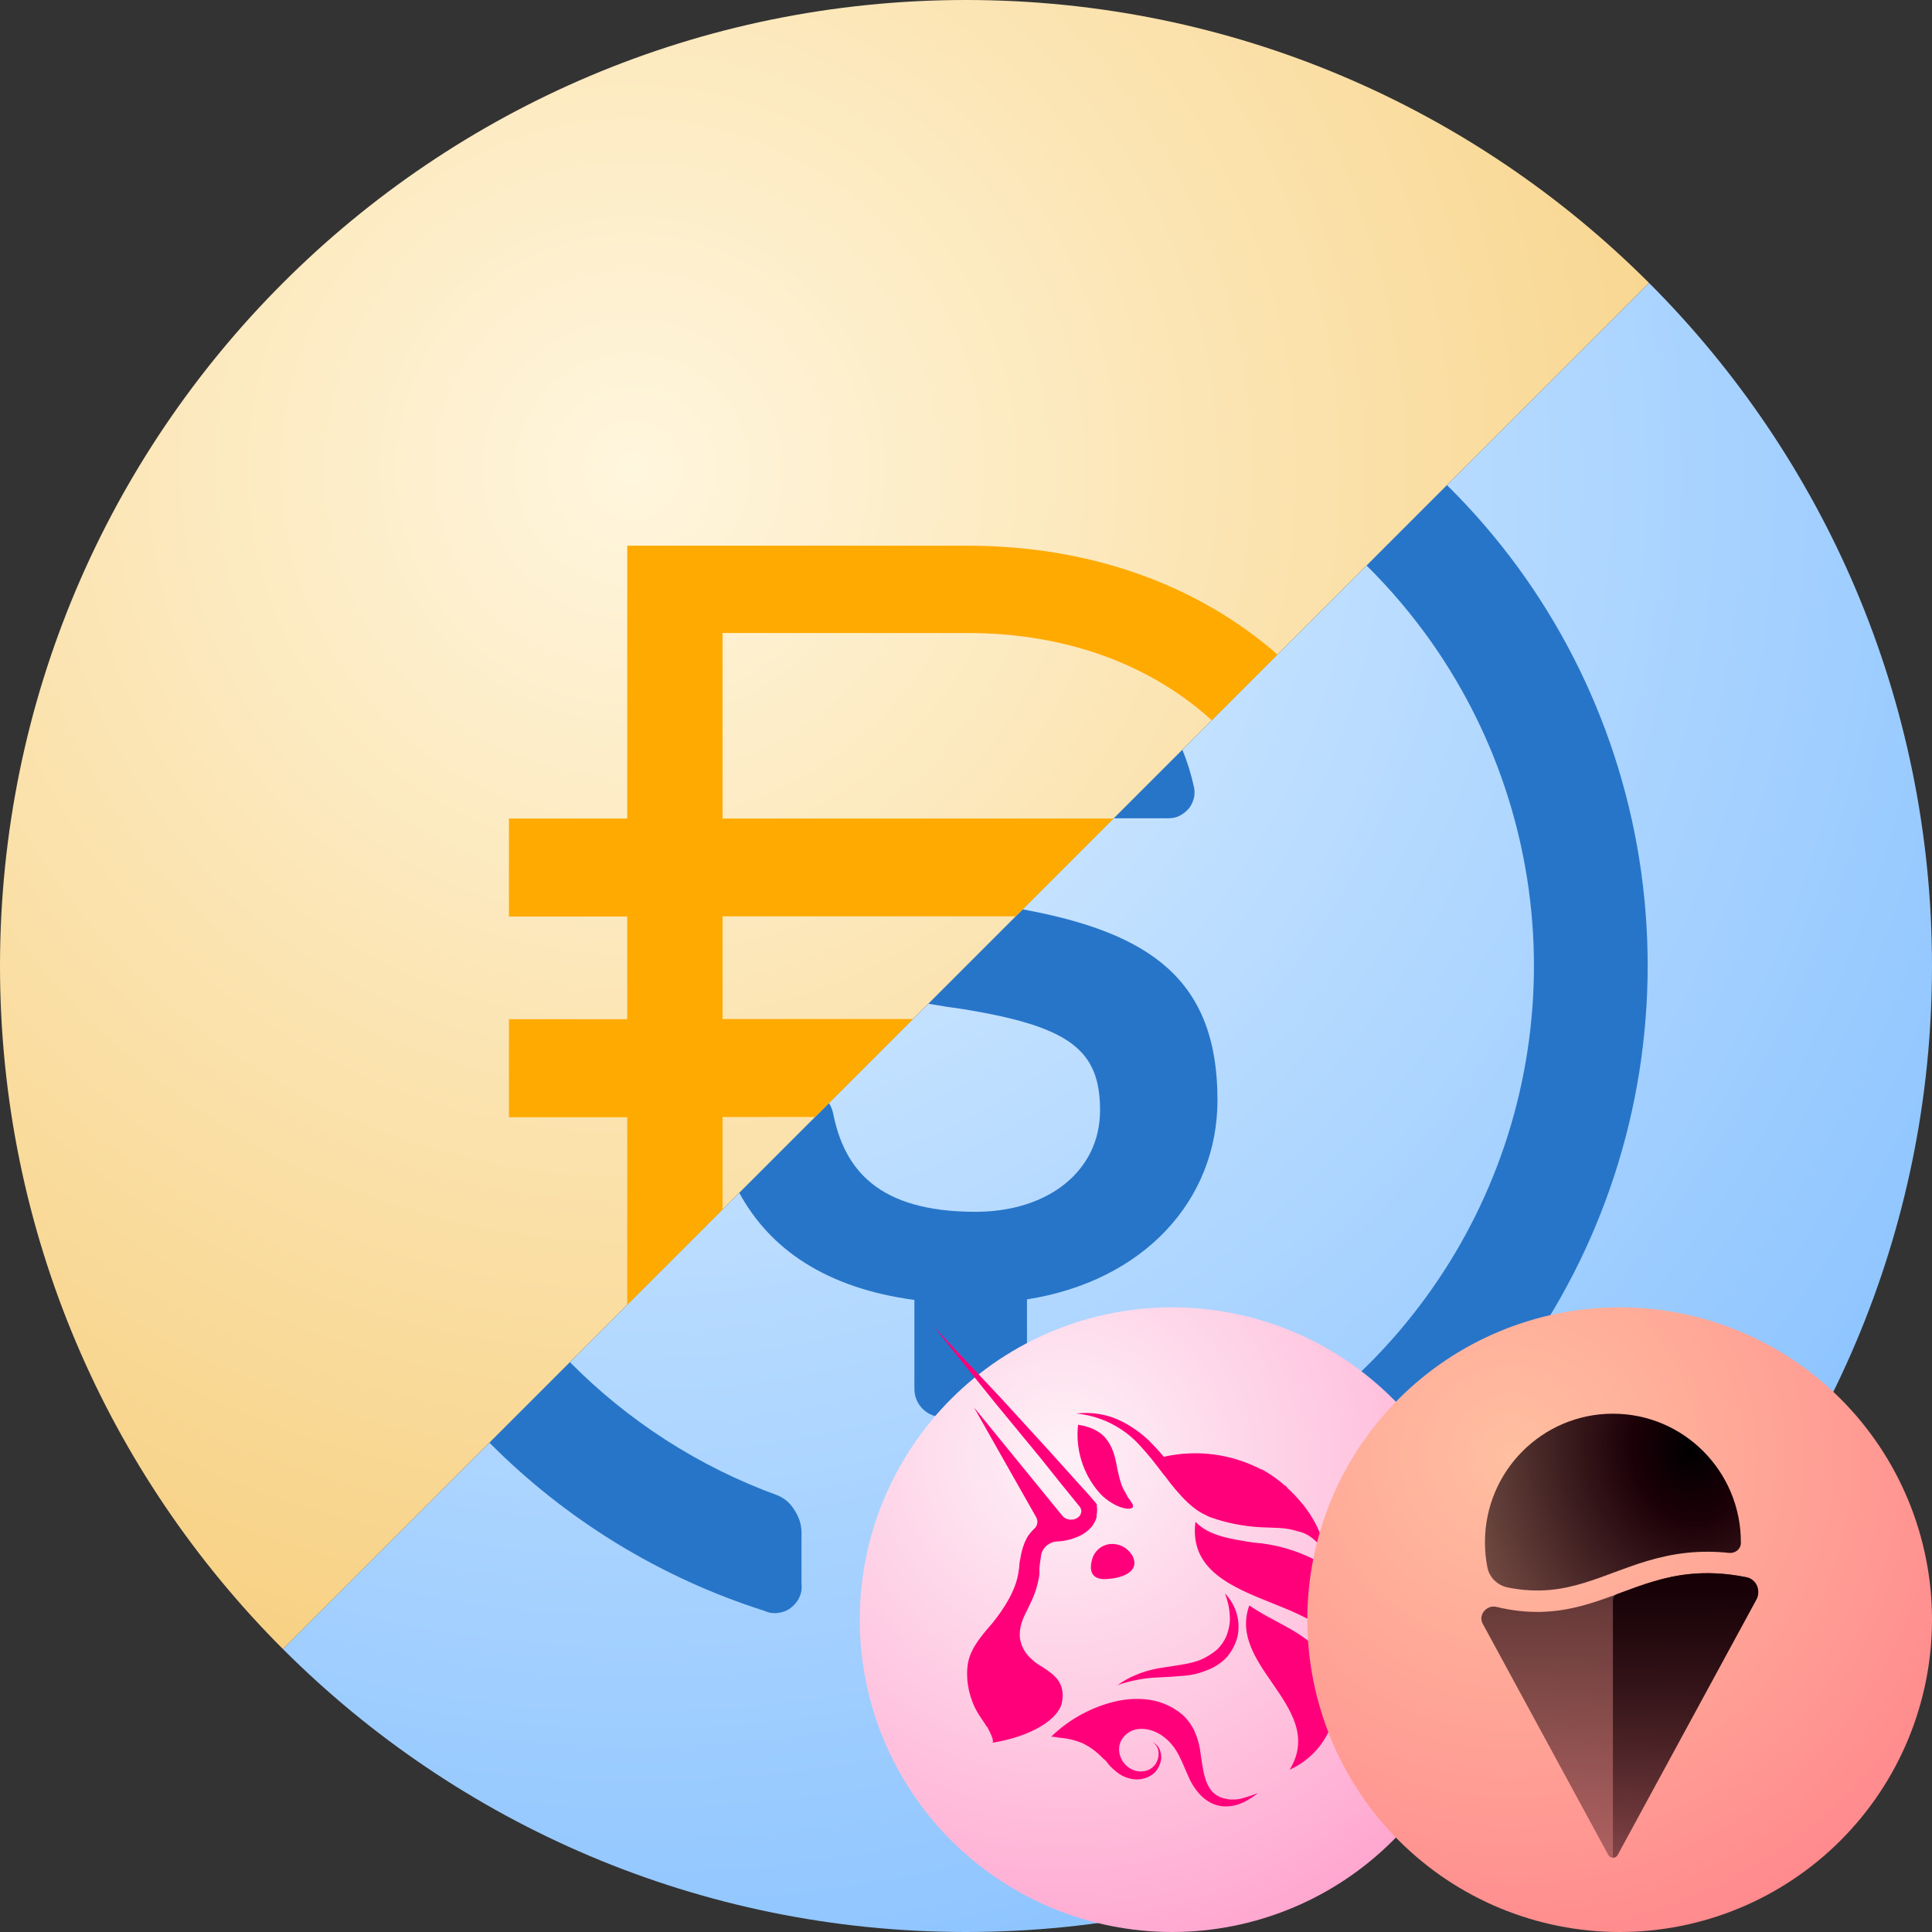
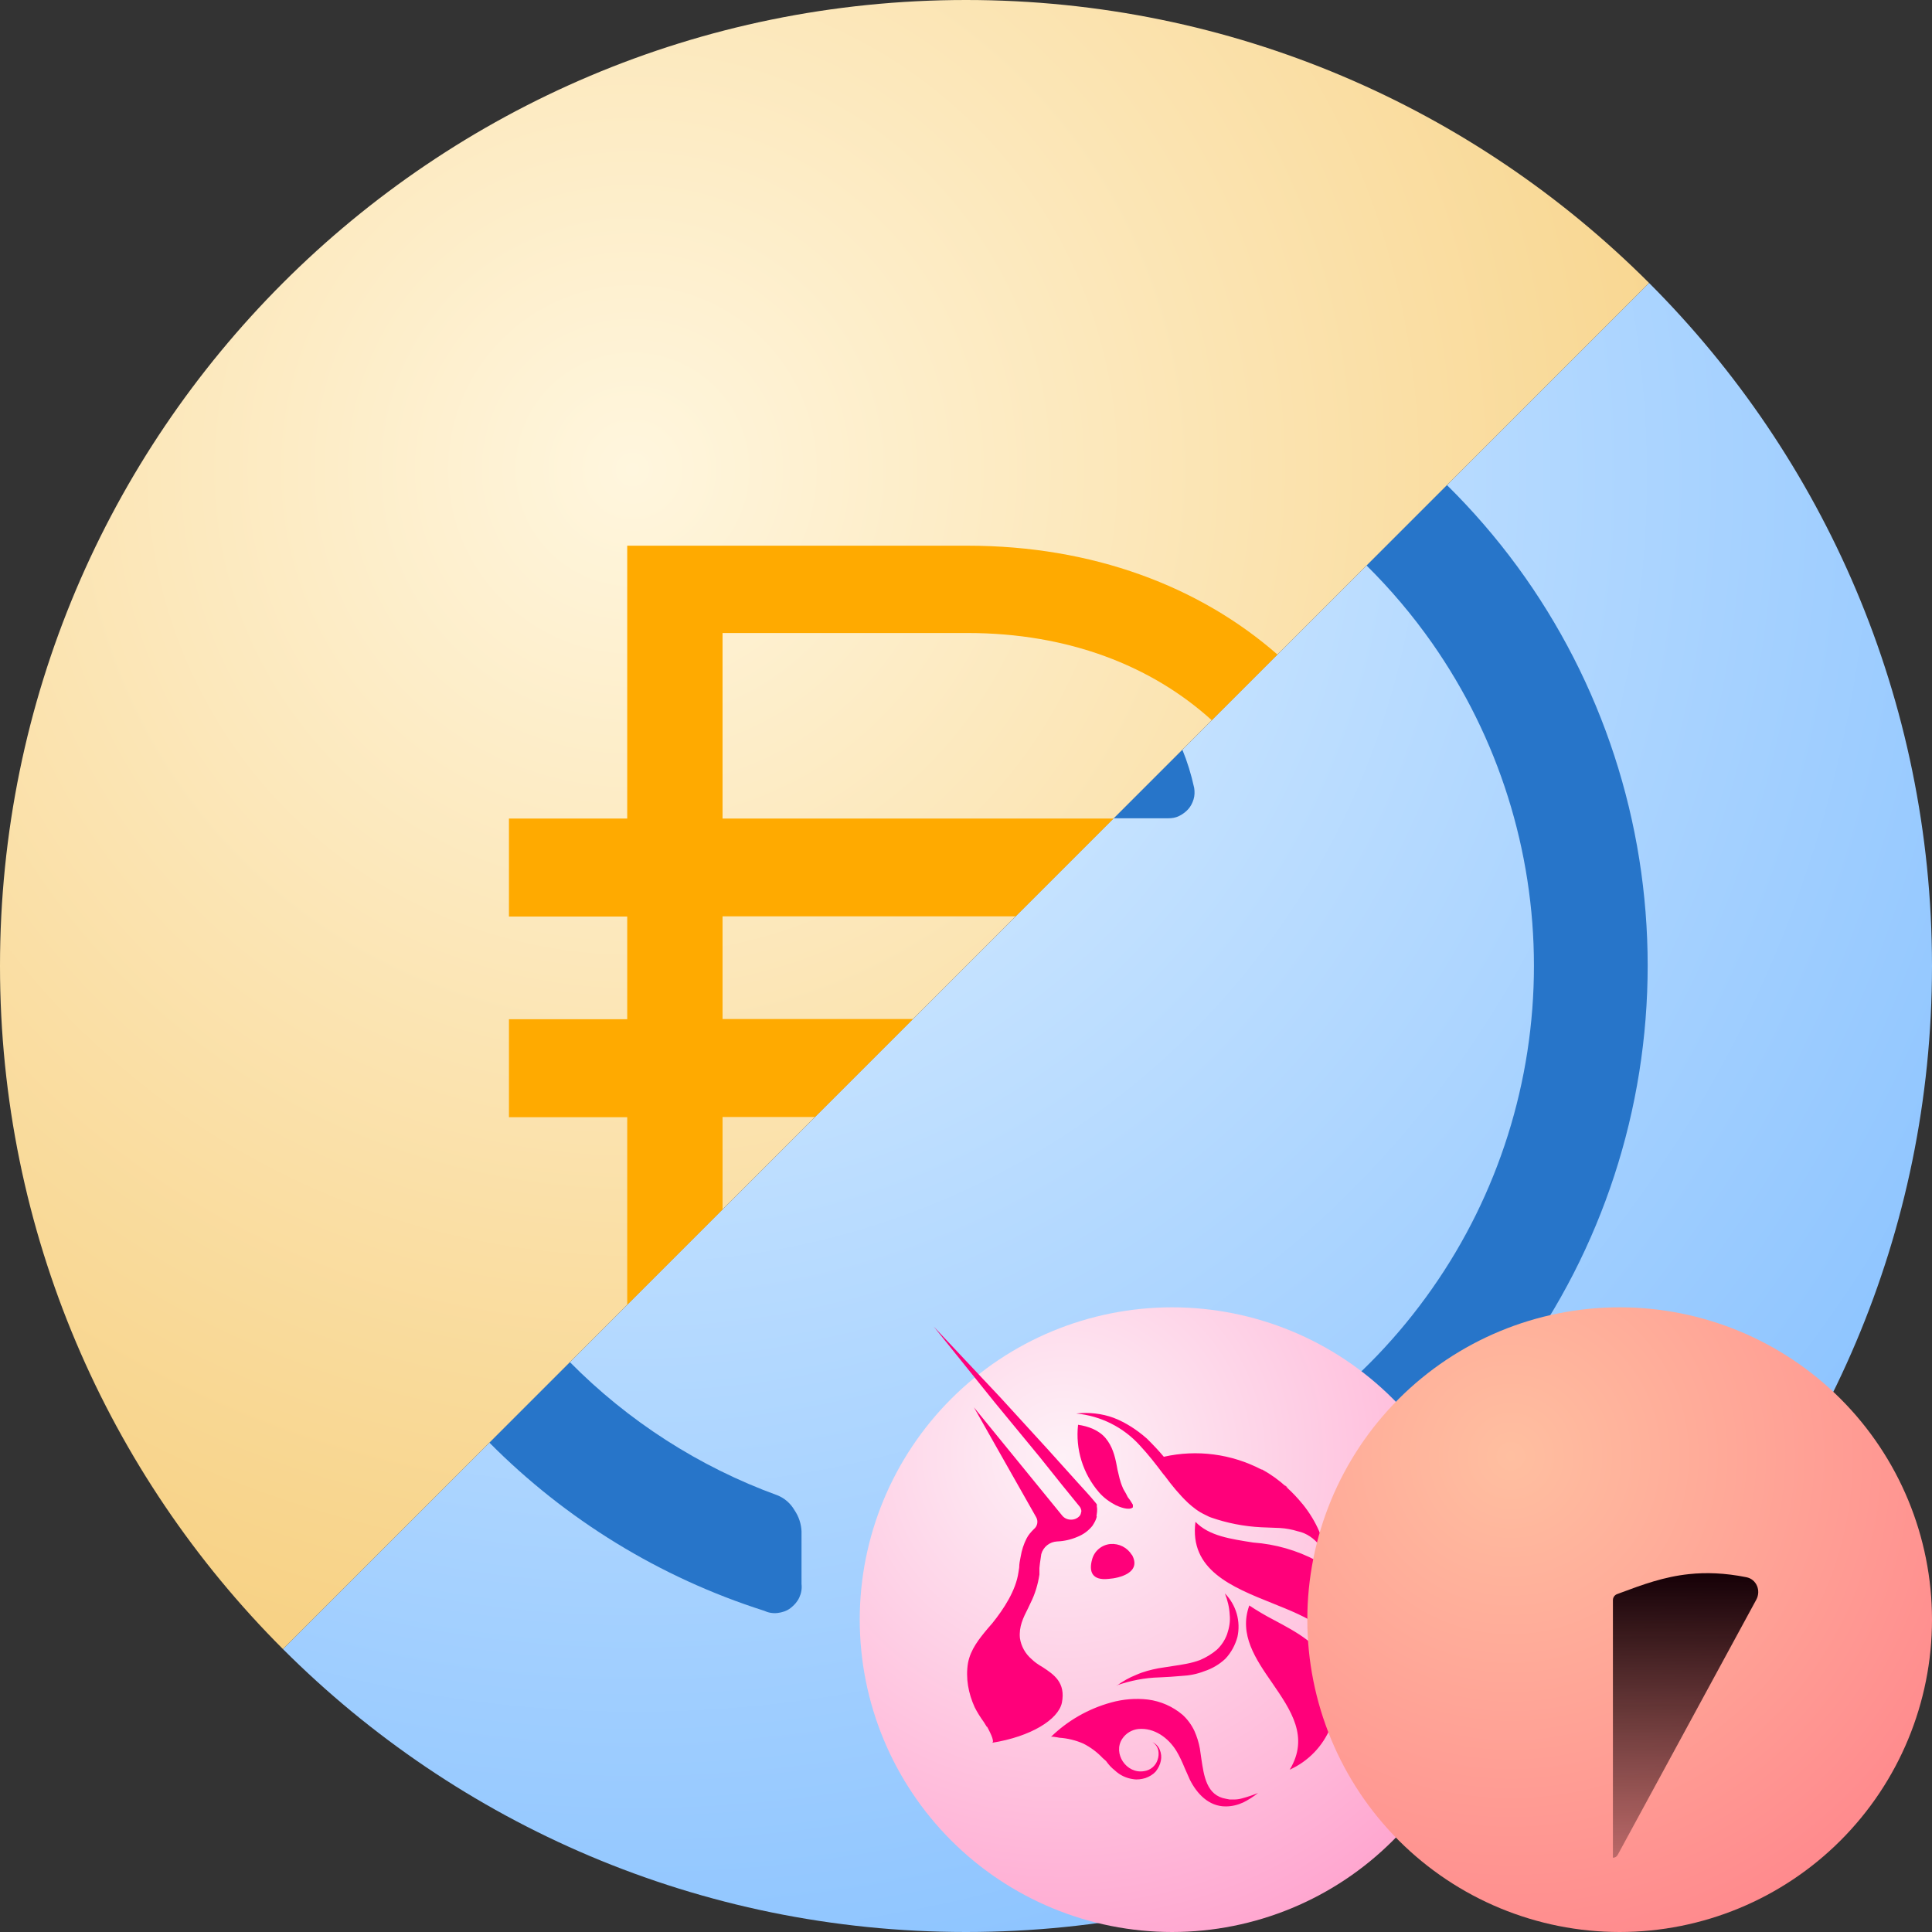
<svg xmlns="http://www.w3.org/2000/svg" viewBox="0 0 600 600" fill="none">
  <rect x="0" y="0" width="600" height="600" fill="#333333" stroke="none" />
  <g clip-path="url(#clip0)">
    <path d="M600 300.137C599.926 465.76 465.64 600 300 600C217.157 600 142.157 566.422 87.868 512.132L512.132 87.868C566.392 142.128 599.963 217.075 600 299.863C600 299.909 600 299.955 600 300C600 300.046 600 300.091 600 300.137Z" fill="url(#paint0_radial)" />
    <path d="M424.386 175.614L449.359 150.641C457.292 158.461 464.62 166.93 471.258 175.982C497.572 211.921 511.7 255.276 511.7 299.868C511.7 344.459 497.572 387.815 471.258 423.753C445.033 459.691 407.947 486.358 365.563 499.868C364.238 500.486 362.737 500.751 361.324 500.574C359.912 500.397 358.499 499.956 357.351 499.073C356.115 498.278 355.232 497.13 354.614 495.806C353.996 494.481 353.731 492.98 353.907 491.567V475.232C353.907 472.848 354.614 470.464 355.938 468.521C357.263 466.578 359.205 465.077 361.413 464.194C395.143 451.921 424.194 429.581 444.768 400.177C465.342 370.861 476.38 335.806 476.38 299.956C476.38 264.106 465.342 229.139 444.768 199.735C438.683 191.064 431.856 182.996 424.386 175.614Z" fill="#2775C9" />
-     <path d="M288.286 311.714L317.594 282.406C357.532 289.747 378.101 304.491 378.101 341.634C378.101 372.892 355.055 397.881 318.94 403.532V431.347C318.94 433.642 318.057 435.85 316.38 437.528C314.702 439.205 312.494 440.088 310.199 440.088H292.715C290.419 440.088 288.212 439.205 286.534 437.528C284.856 435.85 283.973 433.642 283.973 431.347V403.709C256.444 400.013 239.032 387.854 229.581 370.419L257.425 342.575C258.03 343.501 258.472 344.557 258.72 345.695C262.163 363.002 272.494 376.336 302.958 376.336C325.563 376.336 341.634 363.62 341.634 344.812C341.634 326.005 332.185 318.764 298.985 313.378C295.271 312.873 291.705 312.321 288.286 311.714Z" fill="#2775C9" />
    <path d="M151.981 448.019L176.983 423.017C195.05 441.293 217.007 455.49 241.413 464.371C243.62 465.254 245.475 466.843 246.711 468.963C248.035 470.905 248.83 473.201 248.918 475.585V491.921C249.095 493.422 248.83 494.835 248.212 496.159C247.594 497.484 246.622 498.543 245.475 499.426C244.327 500.309 242.914 500.751 241.501 500.927C240 501.104 238.587 500.839 237.263 500.221C204.912 489.909 175.7 471.933 151.981 448.019Z" fill="#2775C9" />
    <path d="M345.872 254.128H362.737C363.973 254.128 365.121 253.952 366.181 253.422C367.241 252.892 368.212 252.186 369.007 251.303C369.801 250.42 370.331 249.36 370.684 248.212C371.037 247.064 371.037 245.828 370.861 244.68C369.938 240.456 368.711 236.499 367.188 232.812L345.872 254.128Z" fill="#2775C9" />
    <path d="M87.868 512.132C33.579 457.843 0 382.843 0 300C0 134.315 134.315 0 300 0C382.843 0 457.843 33.579 512.132 87.868L87.868 512.132Z" fill="url(#paint1_radial)" />
    <path d="M396.726 203.274C372.563 182.126 339.351 169.472 300.484 169.472H194.789V254.208H158.059V284.644H194.789V316.532H158.059V346.968H194.789V405.211L224.395 375.605V346.899H253.101L283.537 316.463H224.395V284.575H315.425L345.792 254.208H224.395V196.588H300.484C331.76 196.588 357.685 206.773 376.324 223.676L396.726 203.274Z" fill="#FFAA00" />
    <path d="M364 600C389.726 600 414.398 589.78 432.589 571.589C450.78 553.398 461 528.726 461 503C461 477.274 450.78 452.602 432.589 434.411C414.398 416.22 389.726 406 364 406C338.274 406 313.602 416.22 295.411 434.411C277.22 452.602 267 477.274 267 503C267 528.726 277.22 553.398 295.411 571.589C313.602 589.78 338.274 600 364 600V600Z" fill="url(#paint2_radial)" />
    <path fill-rule="evenodd" clip-rule="evenodd" d="M334.803 442.477C338.003 442.929 341.318 444.17 343.375 446.654C345.432 449.137 346.232 452.072 346.804 455.12L347.032 456.361C347.49 458.28 347.832 460.086 348.633 461.892C348.861 462.57 349.318 463.134 349.661 463.811L350.233 464.94L350.918 465.843L351.833 467.311V468.101C350.69 469.23 347.604 467.988 346.461 467.423C344.518 466.408 342.804 465.166 341.318 463.473C338.838 460.598 336.98 457.252 335.86 453.641C334.74 450.03 334.38 446.231 334.803 442.477V442.477ZM387.949 498.691C384.749 507.608 389.892 515.171 395.15 522.734C400.865 531.087 406.694 539.44 400.522 549.599C406.312 546.978 410.859 542.257 413.221 536.415C415.583 530.573 415.578 524.058 413.208 518.219C410.122 510.769 402.579 506.818 395.607 503.093C392.974 501.725 390.418 500.218 387.949 498.578V498.691ZM346.804 523.524C348.662 522.135 350.699 520.996 352.861 520.138C355.147 519.122 357.433 518.558 359.719 518.106L364.062 517.429C367.148 516.977 370.12 516.526 372.748 515.51C374.577 514.72 376.292 513.704 377.892 512.349C379.331 511.003 380.427 509.34 381.092 507.495C381.778 505.464 382.121 503.432 381.892 501.4C381.778 499.142 381.206 496.885 380.406 494.853C382.134 496.62 383.393 498.781 384.071 501.144C384.749 503.507 384.825 505.999 384.292 508.398C383.606 510.882 382.349 513.252 380.52 515.171C378.659 516.906 376.435 518.216 374.006 519.009C371.72 519.912 369.32 520.364 366.919 520.477C364.638 520.684 362.351 520.835 360.062 520.928C355.49 521.041 351.033 521.944 346.804 523.411V523.524ZM390.693 556.823C389.28 557.962 387.747 558.946 386.121 559.758C384.406 560.549 382.578 561 380.635 561C375.377 561 371.72 557.049 369.548 552.76L367.948 549.148C367.148 547.229 366.348 545.423 365.319 543.73C362.805 539.666 358.462 536.505 353.547 536.957C352.532 537.063 351.554 537.392 350.684 537.919C349.814 538.447 349.074 539.159 348.518 540.005C345.547 544.52 349.775 550.954 355.262 550.051C356.23 549.924 357.142 549.528 357.891 548.909C358.64 548.289 359.195 547.471 359.49 546.552C359.828 545.61 359.907 544.598 359.719 543.617C359.605 543.085 359.385 542.582 359.071 542.136C358.757 541.69 358.355 541.311 357.89 541.02C358.926 541.5 359.741 542.346 360.176 543.391C360.633 544.52 360.748 545.649 360.519 546.777C360.29 548.019 359.719 549.148 358.919 550.164C358.119 551.067 356.976 551.744 355.719 552.195C354.576 552.534 353.204 552.76 351.947 552.534C349.799 552.255 347.796 551.306 346.232 549.825C345.089 548.922 344.289 548.019 343.489 546.89L342.461 545.987C340.726 544.143 338.675 542.614 336.403 541.472C334.051 540.449 331.538 539.838 328.974 539.666L328.403 539.553C327.717 539.44 326.574 539.214 326.345 539.44C331.564 534.344 338.017 530.652 345.089 528.717C348.747 527.701 352.633 527.362 356.519 527.814C360.491 528.327 364.225 529.975 367.262 532.555C368.748 533.909 370.005 535.602 370.92 537.521C371.72 539.327 372.291 541.133 372.634 543.052L373.091 546.213C373.891 551.518 374.691 557.614 380.749 558.63L381.892 558.855H383.149C384.064 558.855 384.864 558.742 385.664 558.517C387.378 558.065 389.092 557.501 390.693 556.823V556.823ZM343.489 547.003L344.632 548.132L344.175 547.68L343.489 547.003ZM340.632 470.923C340.403 472.052 339.832 472.955 339.26 473.858C338.059 475.358 336.483 476.525 334.689 477.244C332.667 478.126 330.496 478.623 328.288 478.711C327.151 478.77 326.062 479.185 325.178 479.895C324.295 480.605 323.663 481.574 323.374 482.662L323.145 484.242C323.001 485.142 322.887 486.045 322.802 486.952V488.983C322.345 492.031 321.431 495.079 320.059 497.788L319.259 499.481C317.773 502.416 316.402 505.125 316.745 508.737C317.129 511.282 318.427 513.606 320.402 515.284C321.316 516.187 322.459 516.977 323.831 517.767C327.26 520.025 331.031 522.508 329.774 528.83C328.631 534.022 320.173 539.327 308.058 541.246C309.201 541.02 306.915 536.957 306.573 536.28H306.458L305.544 534.812C304.401 533.232 303.487 531.764 302.687 530.184C300.744 525.895 299.829 521.154 300.629 516.413C301.429 512.236 304.058 508.963 306.801 505.689L308.173 504.109C311.716 499.707 315.487 493.95 316.287 488.306L316.516 486.839C316.516 485.71 316.745 484.581 316.973 483.452C317.316 481.42 317.888 479.614 318.802 477.808C319.373 476.68 320.173 475.777 321.088 474.873C321.629 474.432 321.995 473.817 322.12 473.135C322.246 472.453 322.123 471.749 321.774 471.148L302.458 437.059L329.888 470.697C330.219 471.097 330.639 471.417 331.114 471.632C331.59 471.847 332.109 471.952 332.631 471.939C333.126 471.949 333.617 471.853 334.071 471.659C334.525 471.464 334.93 471.174 335.26 470.81C335.603 470.471 335.717 469.907 335.832 469.342C335.832 468.891 335.603 468.327 335.374 467.988L329.774 461.102L322.916 452.523L308.973 435.592L290 412L310.687 434.011L325.545 450.266L332.86 458.393L334.689 460.425C336.517 462.457 338.46 464.489 340.289 466.746L340.632 467.198V467.875C340.861 469.004 340.632 469.907 340.518 470.923H340.632ZM351.49 482.775C354.69 488.419 347.604 490.112 344.289 490.338C339.146 490.902 338.118 488.08 339.146 484.355C339.472 483.061 340.197 481.899 341.221 481.029C342.244 480.16 343.516 479.626 344.861 479.502C346.175 479.401 347.492 479.665 348.663 480.263C349.834 480.861 350.813 481.77 351.49 482.888V482.775ZM371.263 472.616C369.32 487.516 382.463 492.821 395.15 497.901C406.122 502.303 416.751 506.592 416.294 516.977C417.974 514.382 419.114 511.483 419.65 508.449C420.186 505.414 420.106 502.305 419.415 499.301C418.723 496.298 417.435 493.46 415.624 490.952C413.813 488.445 411.516 486.317 408.865 484.694C402.787 481.467 396.089 479.544 389.207 479.05C382.121 477.921 375.492 477.018 371.263 472.616V472.616ZM399.265 461.441L398.922 461.215L399.379 461.667L399.95 462.005L399.265 461.441V461.441ZM411.38 482.436C410.922 481.533 410.465 480.743 409.894 480.066C408.179 477.808 405.779 476.115 403.036 475.551C401.208 474.986 399.379 474.648 397.55 474.535L391.721 474.309C386.38 474.048 381.105 473.021 376.063 471.261L375.491 471.036L374.12 470.358C372.177 469.455 370.463 468.101 368.977 466.746C366.234 464.15 363.948 461.328 361.776 458.393L361.205 457.716C358.919 454.668 356.633 451.733 354.004 448.911C348.916 443.259 341.854 439.711 334.232 438.978C338.118 438.527 342.232 438.978 345.889 440.333C349.661 441.8 353.09 444.058 356.176 446.767C358.005 448.573 359.833 450.492 361.433 452.411C371.683 450.103 382.43 451.505 391.721 456.361H391.95C394.675 457.863 397.207 459.682 399.493 461.78L399.836 462.118C401.436 463.586 403.036 465.279 404.408 466.972L404.522 467.085C409.094 472.729 411.38 478.824 411.38 482.436V482.436Z" fill="#FF007A" />
    <path d="M503 600C528.726 600 553.398 589.78 571.589 571.589C589.78 553.398 600 528.726 600 503C600 477.274 589.78 452.602 571.589 434.411C553.398 416.22 528.726 406 503 406C477.274 406 452.602 416.22 434.411 434.411C416.22 452.602 406 477.274 406 503C406 528.726 416.22 553.398 434.411 571.589C452.602 589.78 477.274 600 503 600V600Z" fill="url(#paint3_radial)" />
-     <path d="M540.646 479.195C540.635 481.112 538.879 482.468 536.981 482.267C532.275 481.77 527.964 481.812 523.933 482.233C515.161 483.151 507.87 485.866 501.149 488.37L501.134 488.376C500.727 488.527 500.322 488.678 499.92 488.828C492.783 491.477 486.206 493.756 478.404 493.937C475.291 494.009 471.938 493.746 468.245 493.001C465.078 492.361 462.548 489.935 461.921 486.752C461.423 484.23 461.163 481.622 461.163 478.954C461.163 456.908 478.956 439.037 500.905 439.037C522.854 439.037 540.647 456.908 540.647 478.954C540.647 479.034 540.646 479.115 540.646 479.195Z" fill="url(#paint4_radial)" />
-     <path opacity="0.7" d="M464.698 499.029C461.714 498.309 458.991 501.53 460.46 504.236L499.47 576.07C500.098 577.225 501.75 577.225 502.378 576.07L545.434 496.785C546.961 493.973 545.492 490.45 542.365 489.822C535.561 488.457 529.764 488.311 524.604 488.85C516.688 489.678 510.113 492.124 503.288 494.663C502.926 494.798 502.564 494.933 502.201 495.068C495.056 497.72 487.557 500.379 478.542 500.588C474.257 500.687 469.693 500.234 464.698 499.029Z" fill="url(#paint5_linear)" />
    <path d="M500.905 496.934C500.905 496.101 501.423 495.356 502.201 495.068C502.564 494.933 502.926 494.798 503.288 494.663C510.113 492.124 516.688 489.678 524.604 488.85C529.764 488.311 535.561 488.457 542.365 489.822C545.492 490.45 546.961 493.973 545.434 496.785L502.378 576.07C502.06 576.654 501.481 576.943 500.905 576.936V496.934Z" fill="url(#paint6_linear)" />
  </g>
  <defs>
    <radialGradient id="paint0_radial" cx="0" cy="0" r="1" gradientUnits="userSpaceOnUse" gradientTransform="translate(196 143.5) rotate(54.167) scale(497.081)">
      <stop stop-color="#E6F4FF" />
      <stop offset="1" stop-color="#8BC3FF" />
    </radialGradient>
    <radialGradient id="paint1_radial" cx="0" cy="0" r="1" gradientUnits="userSpaceOnUse" gradientTransform="translate(196 143.5) rotate(54.167) scale(497.082)">
      <stop stop-color="#FFF6DE" />
      <stop offset="1" stop-color="#F5C76B" />
    </radialGradient>
    <radialGradient id="paint2_radial" cx="0" cy="0" r="1" gradientUnits="userSpaceOnUse" gradientTransform="translate(330.399 452.44) rotate(54.2) scale(160.723)">
      <stop stop-color="#FEF1F7" />
      <stop offset="1" stop-color="#FFA5CF" />
    </radialGradient>
    <radialGradient id="paint3_radial" cx="0" cy="0" r="1" gradientUnits="userSpaceOnUse" gradientTransform="translate(469.399 452.44) rotate(54.2) scale(160.723)">
      <stop stop-color="#FFBFA0" />
      <stop offset="1" stop-color="#FF898D" />
    </radialGradient>
    <radialGradient id="paint4_radial" cx="0" cy="0" r="1" gradientUnits="userSpaceOnUse" gradientTransform="translate(525 450.679) rotate(167.246) scale(152.525 183.477)">
      <stop />
      <stop offset="0.117" stop-color="#1C0008" />
      <stop offset="1" stop-opacity="0" />
    </radialGradient>
    <linearGradient id="paint5_linear" x1="503.046" y1="490.664" x2="503.046" y2="576.937" gradientUnits="userSpaceOnUse">
      <stop stop-color="#1B0008" />
      <stop offset="1" stop-color="#1B0008" stop-opacity="0.5" />
    </linearGradient>
    <linearGradient id="paint6_linear" x1="523.473" y1="488.559" x2="523.473" y2="613.776" gradientUnits="userSpaceOnUse">
      <stop stop-color="#150006" />
      <stop offset="1" stop-color="#1B0008" stop-opacity="0" />
    </linearGradient>
    <clipPath id="clip0">
      <rect width="600" height="600" fill="white" />
    </clipPath>
  </defs>
</svg>